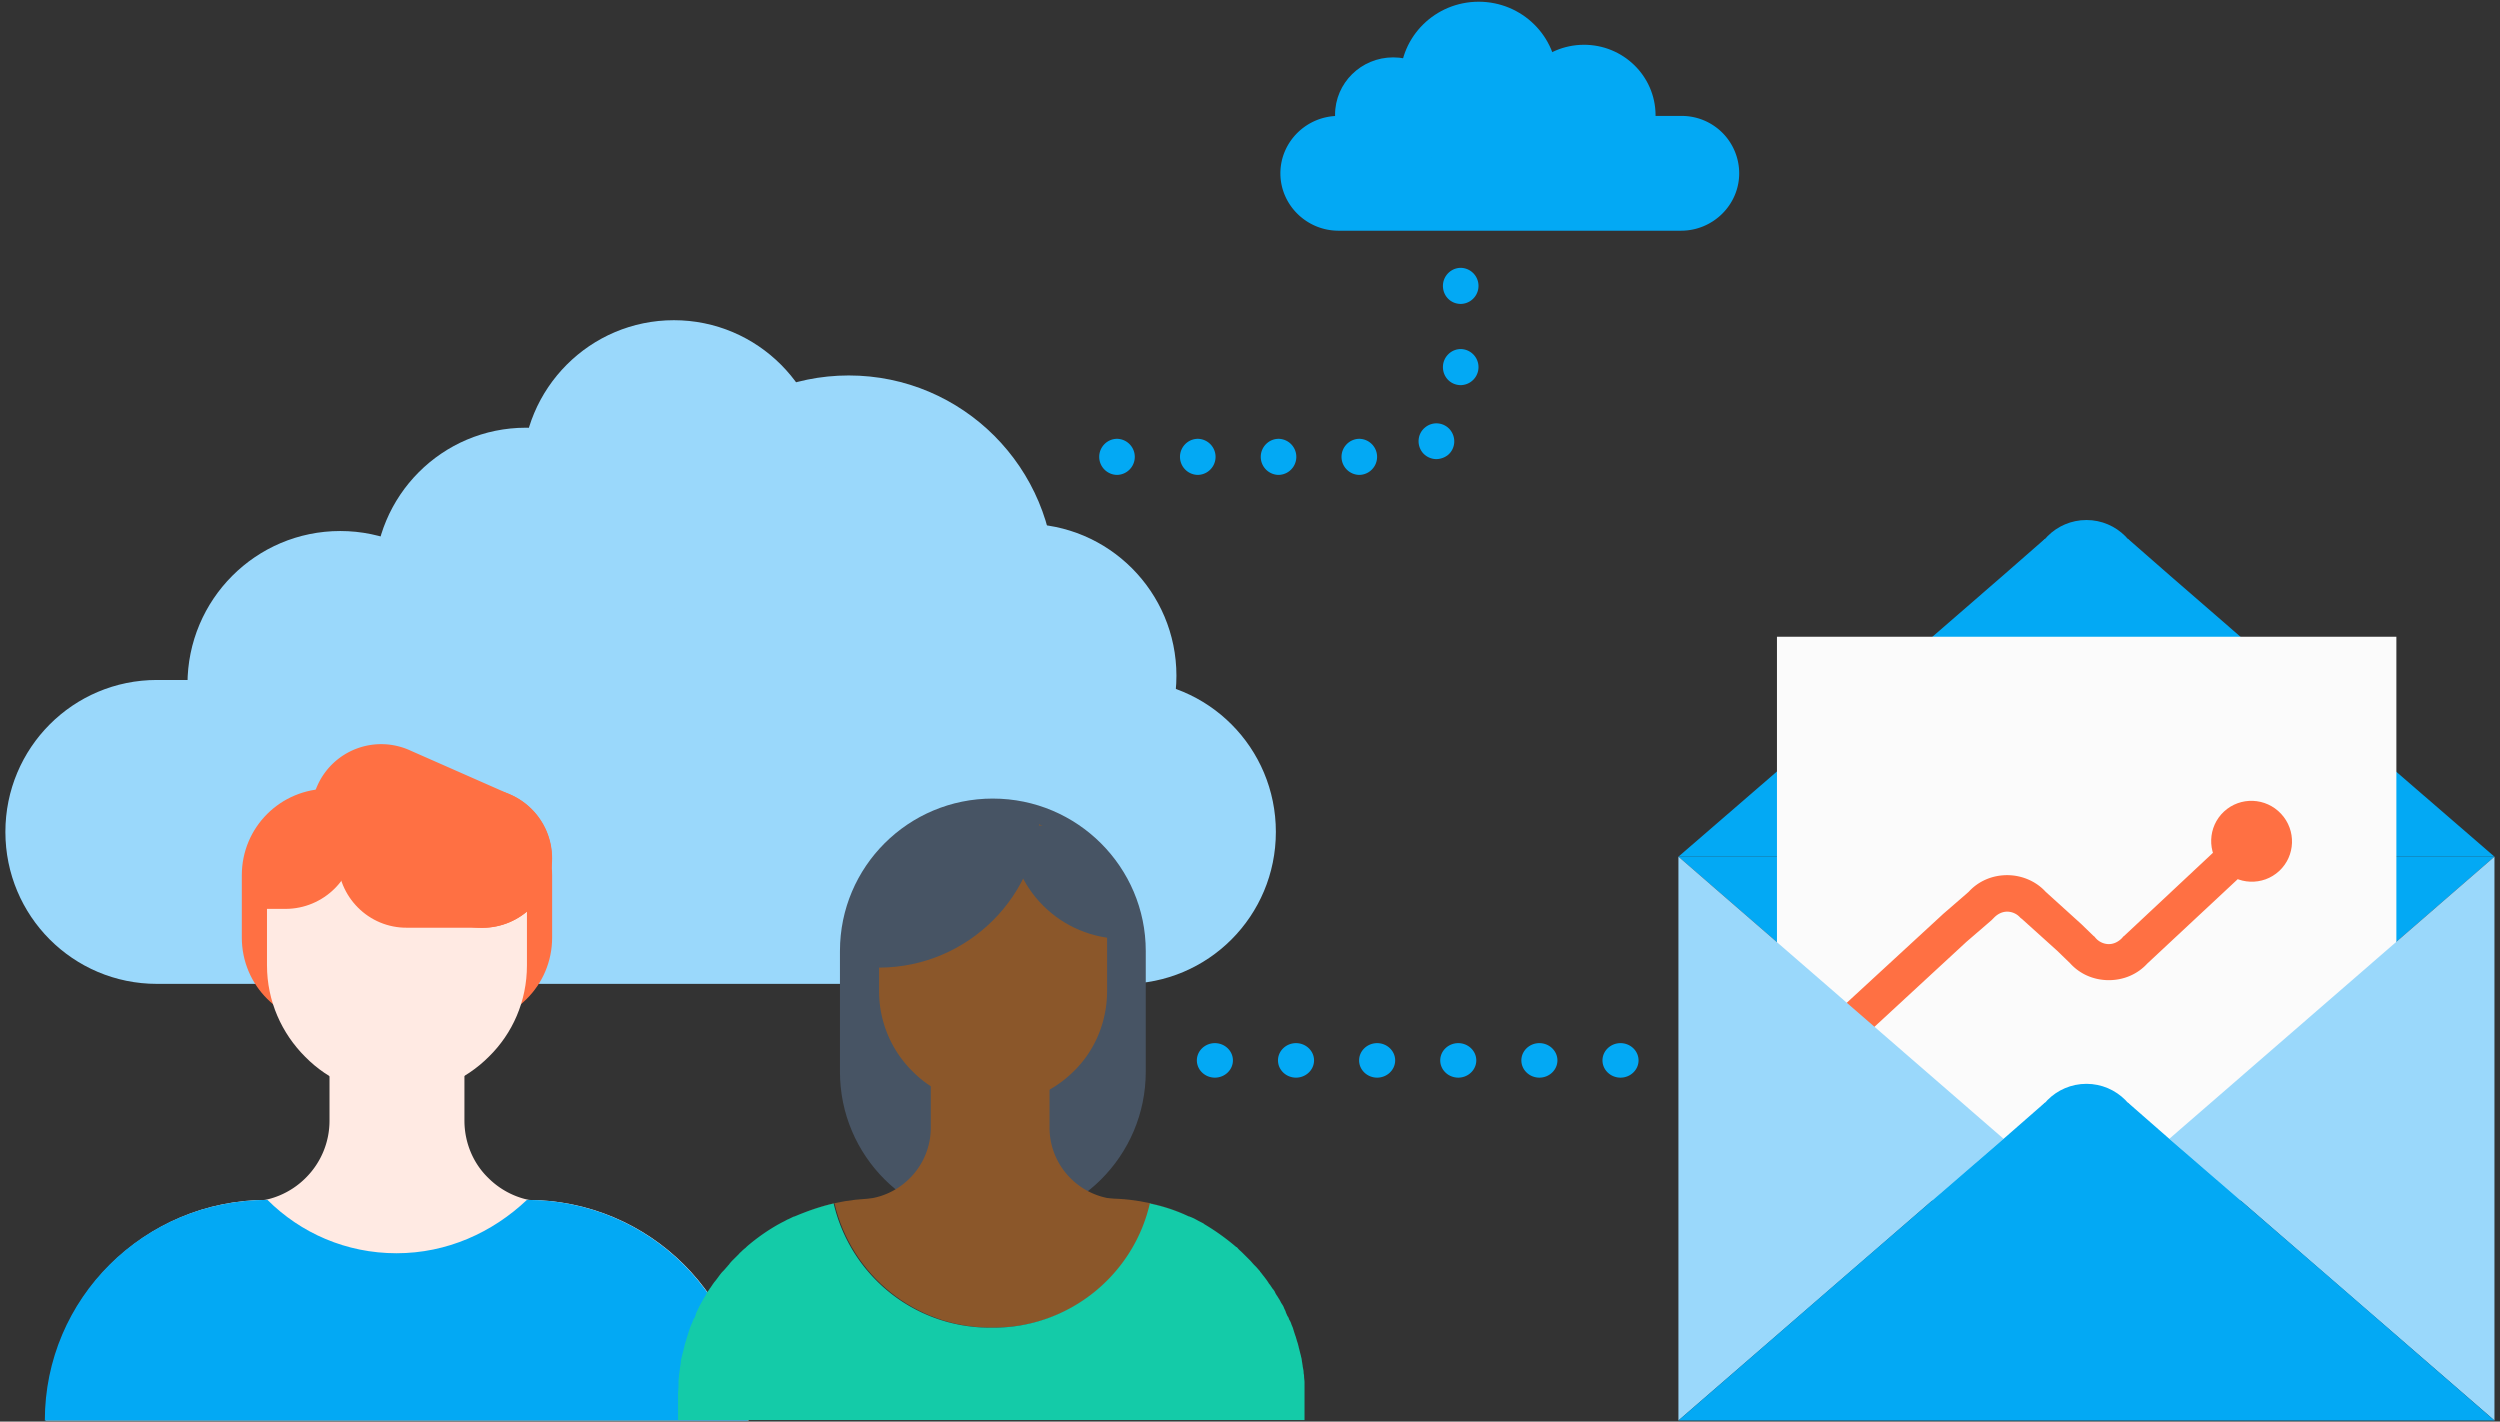
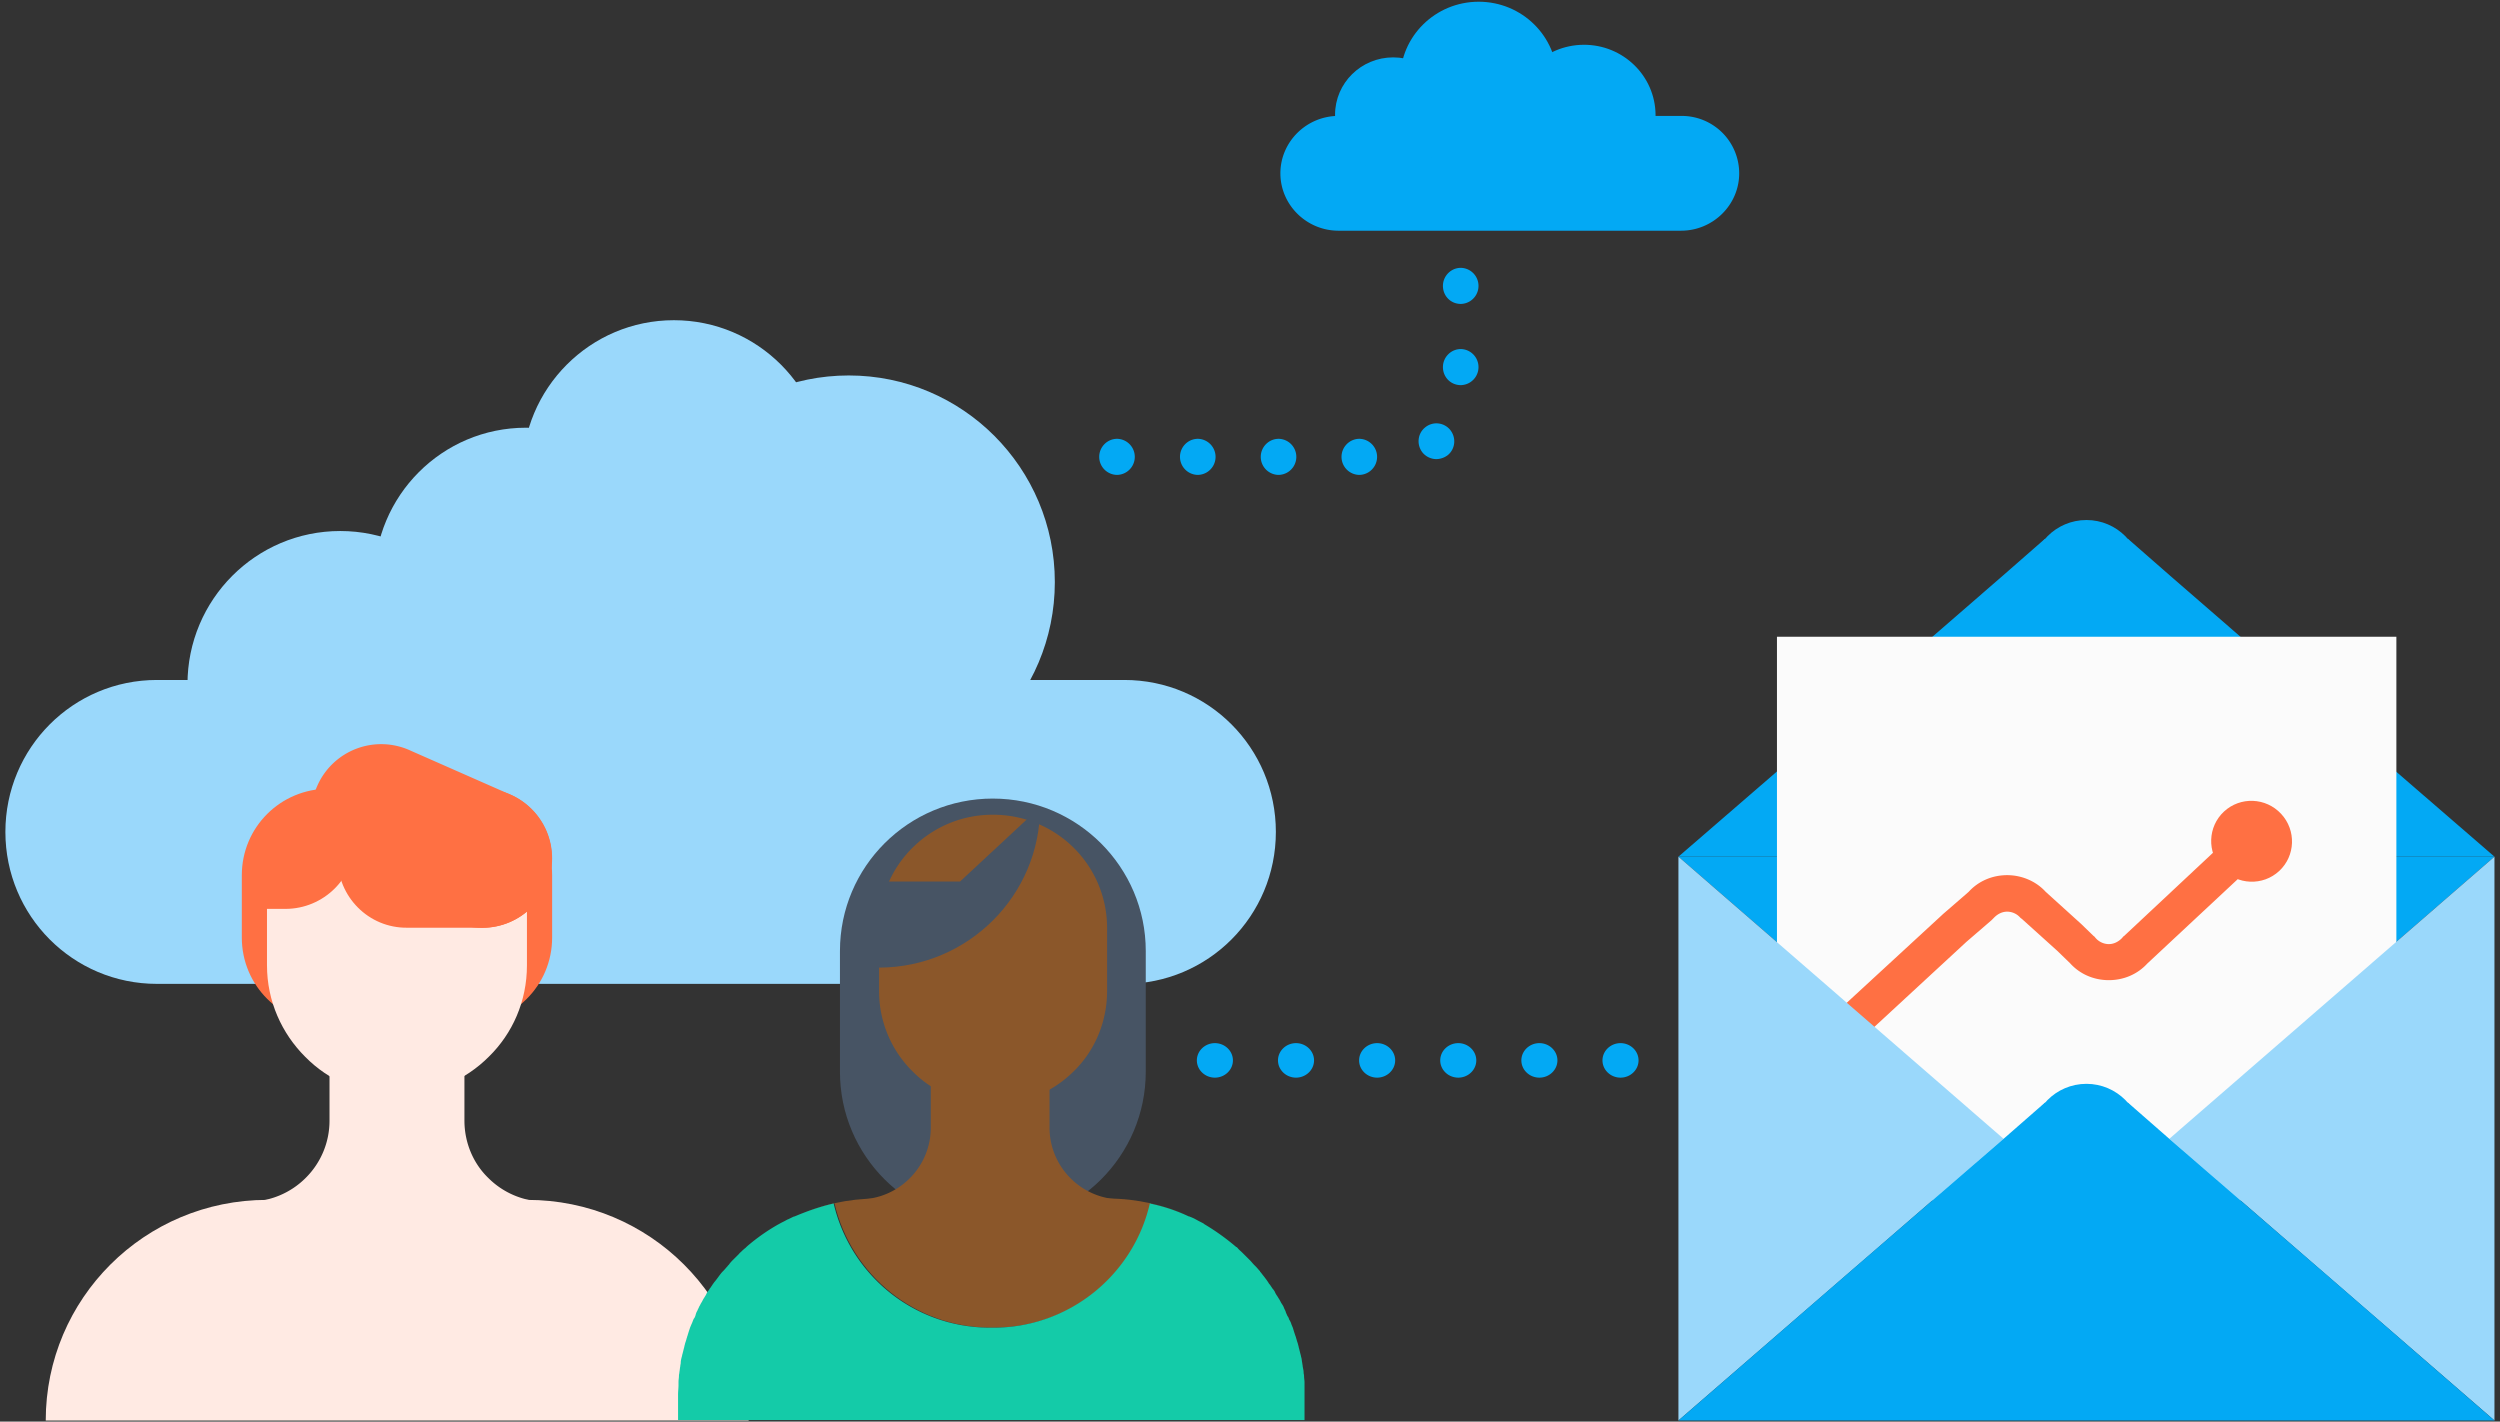
<svg xmlns="http://www.w3.org/2000/svg" width="255" height="145" viewBox="0 0 255 145">
  <rect x="0" y="0" width="255" height="145" fill="#333333" stroke="none" />
  <g fill="none" fill-rule="nonzero">
    <path fill="#03A9F4" d="M163.453 108.16c0-.968.828-1.76 1.839-1.76 1.011 0 1.839.792 1.839 1.76s-.828 1.76-1.84 1.76c-1.01 0-1.838-.792-1.838-1.76zm-8.274 0c0-.968.827-1.76 1.838-1.76 1.012 0 1.84.792 1.84 1.76s-.828 1.76-1.84 1.76c-1.011 0-1.838-.792-1.838-1.76zm-8.275 0c0-.968.827-1.76 1.839-1.76 1.011 0 1.838.792 1.838 1.76s-.827 1.76-1.838 1.76c-1.012 0-1.84-.792-1.84-1.76zm-8.275 0c0-.968.828-1.76 1.84-1.76 1.01 0 1.838.792 1.838 1.76s-.828 1.76-1.839 1.76c-1.011 0-1.839-.792-1.839-1.76zm-8.274 0c0-.968.827-1.76 1.838-1.76 1.012 0 1.84.792 1.84 1.76s-.828 1.76-1.84 1.76c-1.01 0-1.838-.792-1.838-1.76zm-8.275 0c0-.968.827-1.76 1.839-1.76 1.011 0 1.839.792 1.839 1.76s-.828 1.76-1.84 1.76c-1.01 0-1.838-.792-1.838-1.76zM136.835 46.6c0-1.013.824-1.841 1.83-1.841a1.841 1.841 0 0 1 0 3.681 1.841 1.841 0 0 1-1.83-1.84zm-8.238 0c0-1.013.823-1.841 1.83-1.841a1.841 1.841 0 0 1 0 3.681 1.841 1.841 0 0 1-1.83-1.84zm-8.239 0c0-1.013.824-1.841 1.831-1.841a1.841 1.841 0 0 1 0 3.681 1.841 1.841 0 0 1-1.83-1.84zm-8.238 0c0-1.013.824-1.841 1.83-1.841a1.841 1.841 0 0 1 0 3.681 1.841 1.841 0 0 1-1.83-1.84zm32.999-.415c-.64-.782-.55-1.932.229-2.576a1.81 1.81 0 0 1 2.563.23c.64.782.549 1.932-.229 2.576a1.97 1.97 0 0 1-1.19.415 1.85 1.85 0 0 1-1.373-.645zm2.06-8.742c0-1.012.823-1.84 1.83-1.84a1.841 1.841 0 0 1 0 3.681c-1.052 0-1.83-.829-1.83-1.841zm0-8.282c0-1.013.823-1.841 1.83-1.841a1.841 1.841 0 0 1 0 3.681c-1.052 0-1.83-.828-1.83-1.84z" />
    <g fill="#9AD8FB" transform="translate(0 32.6)">
      <path d="M.55 52.256c0 8.576 6.904 15.499 15.458 15.499h98.672c8.554 0 15.458-6.923 15.458-15.5 0-8.576-6.904-15.498-15.458-15.498H16.008C7.454 36.757.55 43.679.55 52.256z" />
-       <ellipse cx="104.538" cy="36.328" rx="15.458" ry="15.499" />
      <ellipse cx="34.703" cy="37.186" rx="15.58" ry="15.622" />
      <ellipse cx="86.575" cy="26.771" rx="21.018" ry="21.074" />
      <ellipse cx="68.735" cy="15.56" rx="15.458" ry="15.499" />
      <ellipse cx="57.126" cy="39.452" rx="15.458" ry="15.499" />
      <ellipse cx="53.644" cy="26.526" rx="15.458" ry="15.499" />
    </g>
    <g fill="#03A9F4" transform="translate(130.6)">
      <path d="M46.798 17.678c0 3.22-2.67 5.854-5.931 5.854H5.93C2.67 23.532 0 20.898 0 17.678s2.67-5.854 5.931-5.854h34.995a5.86 5.86 0 0 1 5.872 5.854z" />
      <ellipse cx="11.507" cy="11.707" rx="5.931" ry="5.854" />
      <ellipse cx="30.971" cy="11.768" rx="7.296" ry="7.2" transform="rotate(-.379 30.971 11.768)" />
      <ellipse cx="20.226" cy="8.078" rx="8.007" ry="7.902" />
    </g>
    <g transform="translate(171.2 52.72)">
      <path fill="#03A9F4" d="M37.369 2.253L33.166 5.93 16.583 20.32 0 34.66H83.235L66.652 20.32 50.069 5.93l-4.203-3.677z" />
      <ellipse cx="41.617" cy="5.976" fill="#03A9F4" rx="5.619" ry="5.654" />
      <path fill="#03A9F4" d="M0 34.661L33.166 63.44l8.451-7.355 8.452 7.355L83.235 34.66H41.617z" />
      <path fill="#FBFBFB" d="M10.05 12.228h63.18v57.509H10.05z" />
      <g fill="#FF7043" transform="translate(8.68 27.122)">
        <path d="M2.193 32.639a1.798 1.798 0 0 1-1.37-.598c-.686-.735-.64-1.93.09-2.62l17.315-15.952.045-.046 2.65-2.298c1.005-1.104 2.421-1.701 3.929-1.701 1.461 0 2.923.597 3.928 1.7l3.655 3.31.046.047 1.187 1.149c.092.046.137.138.229.23.32.367.822.597 1.325.597.502 0 .959-.23 1.324-.597.092-.092.137-.184.229-.23L48.56 4.597c.731-.69 1.919-.644 2.604.092.685.735.64 1.885-.091 2.62L39.15 18.434c-1.005 1.103-2.42 1.7-3.928 1.7s-2.924-.597-3.93-1.7l-.045-.046-1.279-1.241-3.518-3.172c-.09-.092-.182-.138-.274-.23a1.793 1.793 0 0 0-1.324-.598c-.503 0-.96.23-1.325.598l-.274.276-2.559 2.206L3.426 32.18c-.365.322-.776.46-1.233.46z" />
        <ellipse cx="49.783" cy="5.968" rx="4.111" ry="4.137" transform="rotate(-42.868 49.783 5.968)" />
      </g>
      <path fill="#9AD8FB" d="M50.069 63.439L83.235 92.17V34.661zM0 34.661v57.51l33.166-28.732z" />
      <path fill="#03A9F4" d="M37.369 59.761l-4.203 3.678L16.583 77.78 0 92.171H83.235L66.652 77.78 50.069 63.44l-4.203-3.678z" />
      <ellipse cx="41.617" cy="63.485" fill="#03A9F4" rx="5.619" ry="5.654" />
    </g>
    <path fill="#FFEAE3" d="M76.363 144.891c0-12.44-10.092-22.502-22.57-22.502h-26.56c-12.476 0-22.568 10.062-22.568 22.502h71.698z" />
    <path fill="#FFEAE3" d="M47.372 114.293v-8.324H33.61v8.324a8.213 8.213 0 0 1-2.431 5.855 8.262 8.262 0 0 1-5.872 2.424h30.368a8.262 8.262 0 0 1-5.872-2.424c-1.514-1.464-2.431-3.568-2.431-5.855" />
    <path fill="#FF7043" d="M33.518 104.46c-4.908 0-8.853-3.933-8.853-8.827v-6.358c0-4.894 3.945-8.827 8.853-8.827h13.945c4.909 0 8.854 3.933 8.854 8.827v6.358c0 4.894-3.945 8.827-8.854 8.827H33.518z" />
    <path fill="#FFEAE3" d="M53.748 87.354v11.114c0 3.66-1.468 6.952-3.9 9.33-2.385 2.38-5.733 3.888-9.357 3.888-3.67 0-6.973-1.463-9.358-3.887-2.385-2.379-3.9-5.672-3.9-9.33V87.353h26.515z" />
    <path fill="#FF7043" d="M34.436 87.537c0-3.933 3.21-7.089 7.11-7.089h7.66c3.946 0 7.11 3.202 7.11 7.09 0 3.933-3.21 7.089-7.11 7.089h-7.66c-3.945.045-7.11-3.156-7.11-7.09z" />
    <path fill="#FF7043" d="M36.225 85.616c0 3.934-3.211 7.09-7.11 7.09H24.94v-5.169l11.33-5.763-.045 3.842z" />
    <path fill="#FF7043" d="M32.417 80.036a7.122 7.122 0 0 1 9.45-3.476l10.275 4.528c3.579 1.647 5.138 5.855 3.487 9.422a7.122 7.122 0 0 1-9.45 3.476l-10.321-4.528a7.103 7.103 0 0 1-3.44-9.422z" />
-     <path fill="#03A9F4" d="M53.748 122.389c-3.532 3.339-8.165 5.442-13.303 5.442-5.138 0-9.77-2.058-13.165-5.442-12.615 0-22.707 10.062-22.707 22.502H76.27c.092-12.44-10.046-22.502-22.523-22.502z" />
    <g>
      <path fill="#475464" d="M101.272 81.454c-8.624 0-15.597 6.952-15.597 15.55V109.309c0 8.599 6.973 15.55 15.597 15.55 8.624 0 15.596-6.951 15.596-15.55V97.005c0-8.553-6.972-15.55-15.596-15.55z" />
      <path fill="#8B572A" d="M112.923 101.075c0 3.202-1.284 6.13-3.394 8.187-2.11 2.104-5 3.385-8.257 3.385-3.211 0-6.147-1.28-8.211-3.385a11.49 11.49 0 0 1-3.395-8.187V94.672a11.49 11.49 0 0 1 3.395-8.187c2.11-2.104 5-3.384 8.21-3.384 3.212 0 6.148 1.28 8.258 3.384a11.49 11.49 0 0 1 3.394 8.187v6.404z" />
-       <path fill="#475464" d="M89.116 89.916v8.781h.596c9.037-.046 16.376-7.364 16.376-16.374h-8.807l-8.165 7.593z" />
-       <path fill="#475464" d="M109.208 84.199h-6.193c0 6.403 5.183 11.57 11.606 11.57v-6.174l-5.413-5.396z" />
+       <path fill="#475464" d="M89.116 89.916v8.781h.596c9.037-.046 16.376-7.364 16.376-16.374l-8.165 7.593z" />
      <path fill="#8B572A" d="M94.941 107.707v7.318a7.285 7.285 0 0 1-2.156 5.168 7.328 7.328 0 0 1-5.183 2.15h26.789a7.328 7.328 0 0 1-5.183-2.15 7.285 7.285 0 0 1-2.156-5.168v-7.318H94.94z" />
    </g>
    <g>
      <path fill="#8B572A" d="M101.088 135.424h.321c7.799 0 14.267-5.397 15.964-12.67 1.376.32 2.752.778 3.99 1.327-2.522-1.143-5.366-1.83-8.348-1.83H89.483c-2.982 0-5.78.64-8.35 1.83 1.285-.595 2.616-1.006 3.992-1.326 1.697 7.272 8.21 12.669 15.963 12.669z" />
      <path fill="#14CBA8" d="M133.061 141.324v-.32c0-.229-.046-.412-.046-.64 0-.138-.045-.23-.045-.367 0-.182-.046-.365-.092-.594 0-.137-.046-.275-.046-.366-.046-.183-.046-.366-.092-.549-.046-.137-.046-.229-.092-.366l-.137-.549c-.046-.137-.046-.228-.092-.365-.046-.23-.138-.412-.183-.64-.046-.092-.046-.184-.092-.275a20.033 20.033 0 0 1-.275-.87c-.046-.09-.092-.228-.138-.32a1.688 1.688 0 0 0-.23-.502c-.045-.138-.091-.275-.183-.366-.046-.138-.137-.275-.183-.458-.046-.137-.138-.274-.184-.411-.046-.138-.137-.275-.23-.412-.091-.137-.137-.274-.229-.412-.091-.137-.137-.228-.229-.366a1.852 1.852 0 0 1-.23-.411 1.39 1.39 0 0 0-.229-.32l-.275-.412a.632.632 0 0 1-.138-.183c-.229-.366-.504-.686-.78-1.052-.045-.046-.091-.091-.091-.137-.138-.137-.275-.32-.413-.457l-.183-.183c-.138-.138-.276-.32-.413-.458l-.184-.183-.458-.457-.184-.183c-.138-.137-.321-.274-.459-.457-.046-.046-.091-.092-.137-.092a23.417 23.417 0 0 0-3.257-2.332l-.046-.046c-.23-.137-.459-.229-.688-.366-.046 0-.046-.046-.092-.046-.23-.137-.459-.228-.688-.32h-.046a17.78 17.78 0 0 0-3.99-1.326c-1.652 7.226-8.166 12.669-15.964 12.669h-.321c-7.799 0-14.267-5.397-15.964-12.67-1.376.32-2.707.778-3.991 1.327h-.046c-.23.092-.459.229-.688.32-.046 0-.046.046-.092.046-.229.137-.458.229-.688.366-.046 0-.046.046-.091.046a19.878 19.878 0 0 0-3.257 2.286l-.138.138a4.132 4.132 0 0 0-.459.411c-.046.046-.137.092-.183.183l-.413.412-.184.183a4.128 4.128 0 0 0-.412.457c-.046.092-.138.137-.184.229-.138.137-.275.32-.413.457l-.137.137c-.276.32-.505.686-.78 1.007-.046.045-.092.137-.138.183l-.275.411c-.092.092-.138.229-.23.32a1.852 1.852 0 0 0-.229.412c-.092.137-.137.229-.23.366-.09.137-.137.274-.229.412-.091.137-.137.274-.229.411-.046.137-.138.275-.183.412a1.367 1.367 0 0 0-.184.457c-.046.137-.092.275-.183.366-.092.183-.138.366-.23.549-.046.091-.091.229-.137.32-.092.274-.184.549-.276.87-.045.09-.045.182-.091.273-.046.23-.138.412-.184.64-.046.138-.046.23-.092.367l-.137.549c-.046.137-.046.228-.092.365-.046.183-.092.366-.092.55 0 .136-.046.228-.046.365-.045.183-.045.366-.091.595 0 .137-.046.228-.046.366 0 .228-.046.411-.046.64v.32c0 .32-.046.64-.046.96v2.608h63.9v-2.607-.915z" />
    </g>
  </g>
</svg>